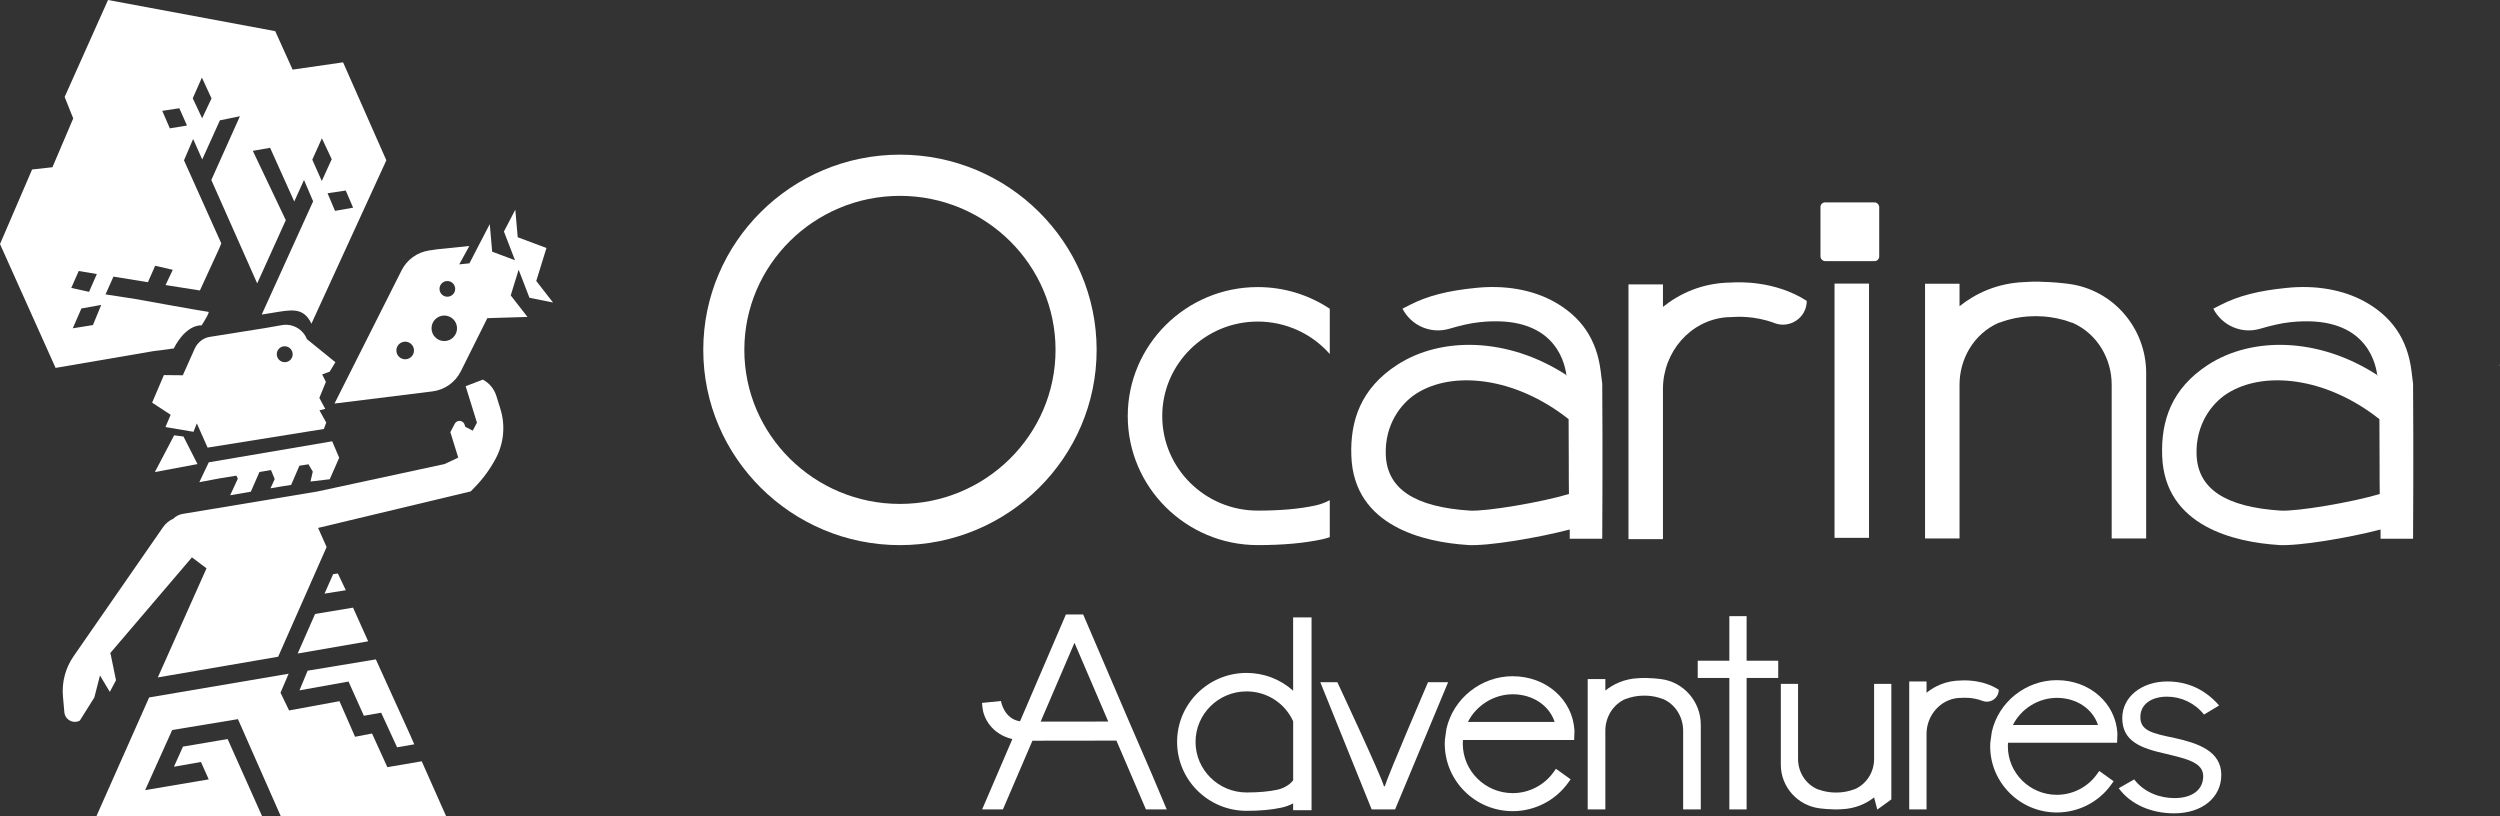
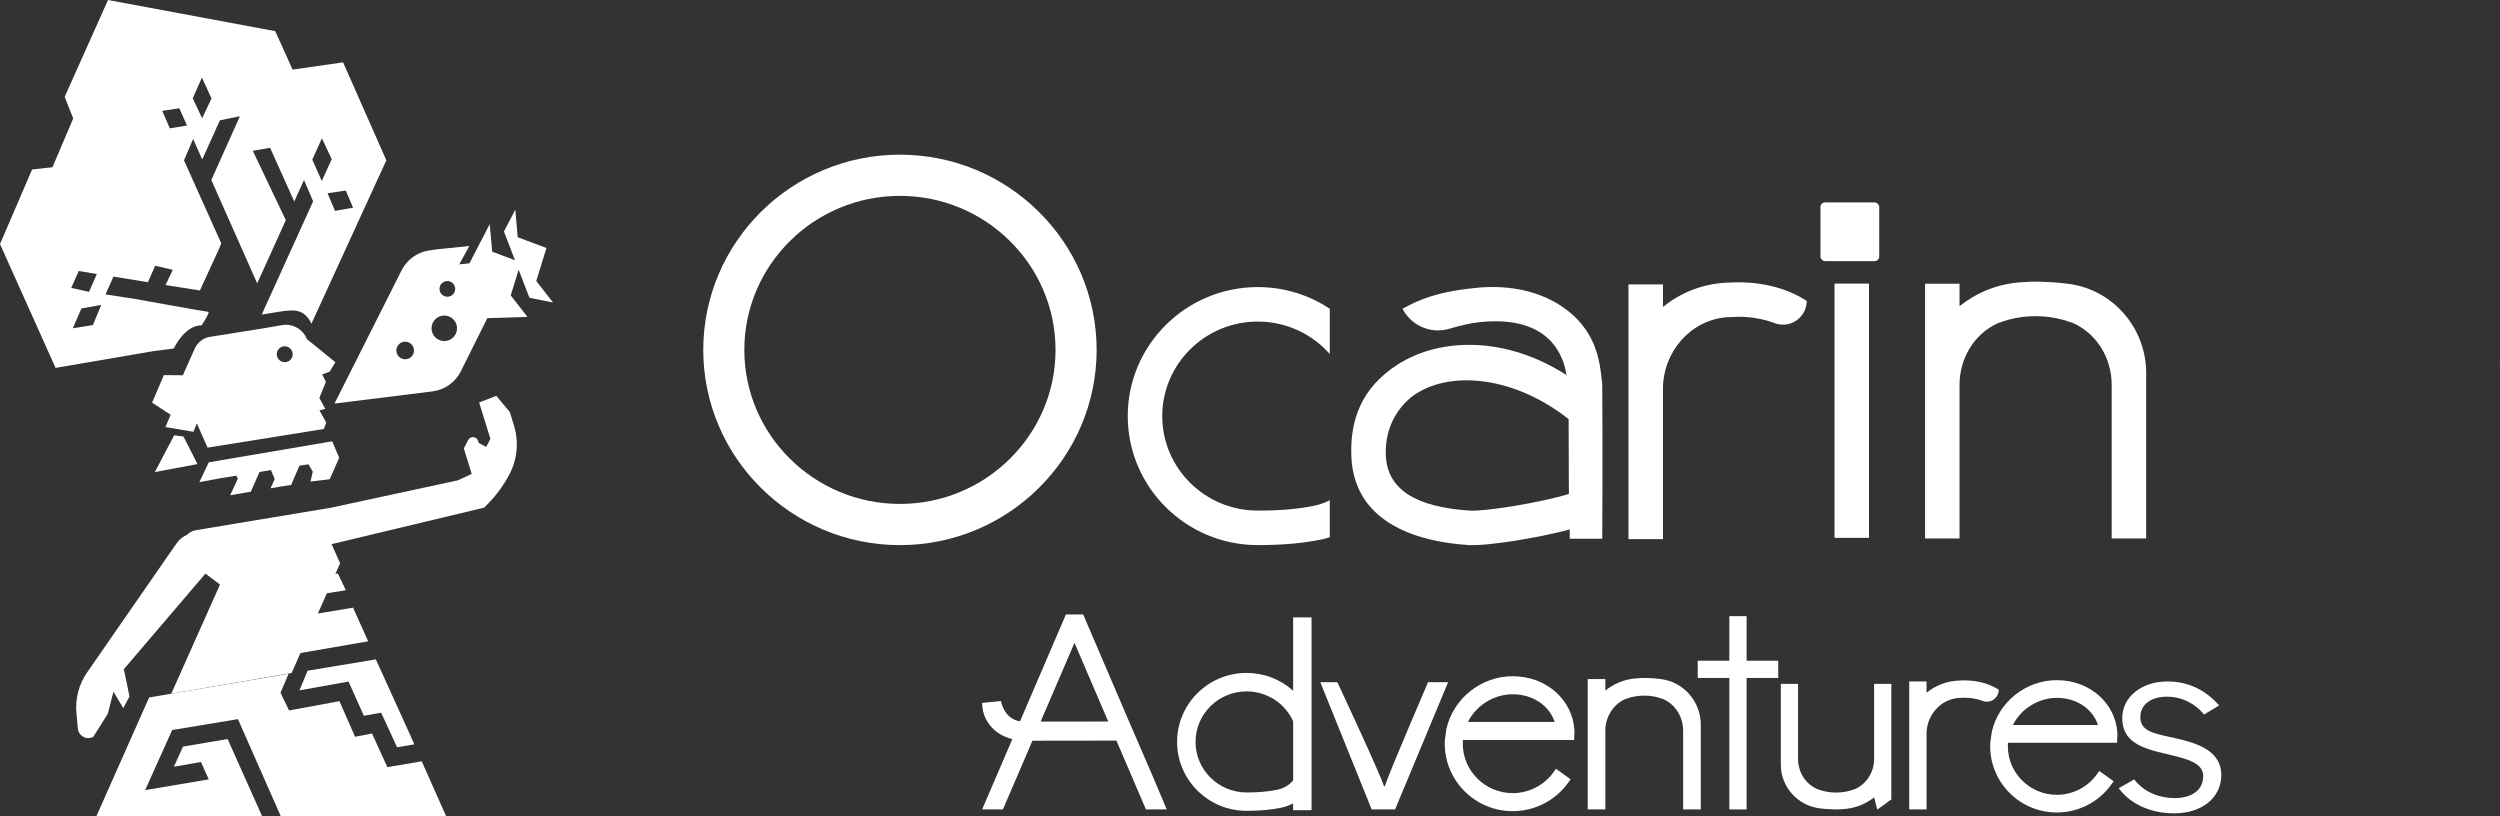
<svg xmlns="http://www.w3.org/2000/svg" id="Capa_2" data-name="Capa 2" viewBox="0 0 905.34 295.66">
  <rect x="0" y="0" width="905.34" height="295.66" fill="#333333" stroke="none" />
  <defs>
    <style>
      .cls-1 {
        fill: #fff;
      }
    </style>
  </defs>
  <g id="Capa_1-2" data-name="Capa 1">
    <g>
      <path class="cls-1" d="M905.34,132.24c-.11-.07-.21-.13-.32-.2,0,.06.02.14.03.2h.29Z" />
      <path class="cls-1" d="M325.9,56.01c-39.27,0-71.22,31.72-71.22,70.7s31.95,70.7,71.22,70.7,71.23-31.72,71.23-70.7-31.95-70.7-71.23-70.7ZM325.9,182.49c-31.07,0-56.35-25.02-56.35-55.78s25.28-55.78,56.35-55.78,56.35,25.02,56.35,55.78-25.28,55.78-56.35,55.78Z" />
      <path class="cls-1" d="M455.47,103.96c9.47,0,18.47,2.8,26.09,7.85v16.4c-6.45-7.35-15.89-11.76-26.09-11.76-19.07,0-34.58,15.36-34.58,34.23,0,18.88,15.51,34.23,34.58,34.23,8.21,0,15.03-.6,20.84-1.85,2.02-.43,3.76-1.14,5.25-1.93v13.4c-.87.27-1.74.56-2.64.75-6.68,1.43-14.35,2.12-23.45,2.12-25.95,0-47.07-20.96-47.07-46.72s21.12-46.72,47.07-46.72Z" />
      <path class="cls-1" d="M531.35,197.37c7.4.48,25.65-2.62,37.11-5.62q0,3.35,0,3.35h11.77s.2-31.08,0-56.12l-.56-4.55c-1.45-11.85-7.34-19.91-17.02-25.25-7.77-4.28-17.79-6.02-28.18-4.92-10.16.99-17.54,2.89-23.92,6.16l-2.66,1.36c3.17,6.18,10.27,9.24,16.93,7.28,3.71-1.09,7.73-2.07,11.02-2.39,26.24-2.81,30.66,13.45,31.41,19.15.11.07.21.13.32.2h-.29c0-.06-.02-.13-.03-.2-21.4-13.86-45.48-13.91-61.24-3.72-13.25,8.58-17.1,20.3-16.64,33.02.91,25.7,26.7,31.22,42,32.23ZM512.79,142.6c13.02-8.43,35.74-6.26,55.26,9.19.11,11.11.02,21.23.12,27.11-9.9,2.97-30.02,6.4-36,6-19.97-1.31-29.89-7.93-30.33-20.21-.39-10.99,5.49-18.55,10.95-22.09Z" />
-       <path class="cls-1" d="M824.98,197.37c7.4.48,25.65-2.62,37.11-5.62q0,3.35,0,3.35h11.77s.2-31.08,0-56.12l-.56-4.55c-1.45-11.85-7.34-19.91-17.02-25.25-7.77-4.28-17.79-6.02-28.18-4.92-10.16.99-17.54,2.89-23.92,6.16l-2.66,1.36c3.17,6.18,10.27,9.24,16.93,7.28,3.71-1.09,7.73-2.07,11.02-2.39,26.24-2.81,30.66,13.45,31.41,19.15.11.07.21.13.32.2h-.29c0-.06-.02-.13-.03-.2-21.4-13.86-45.48-13.91-61.24-3.72-13.25,8.58-17.1,20.3-16.64,33.02.91,25.7,26.7,31.22,42,32.23ZM806.41,142.6c13.02-8.43,35.74-6.26,55.26,9.19.11,11.11.02,21.23.12,27.11-9.9,2.97-30.02,6.4-36,6-19.97-1.31-29.89-7.93-30.33-20.21-.39-10.99,5.49-18.55,10.95-22.09Z" />
      <rect class="cls-1" x="664.35" y="102.7" width="12.49" height="92.07" />
      <path class="cls-1" d="M654.28,108.95c-11.49-7.41-24.79-6.81-27.13-6.64-10.9.07-19.11,4.17-24.93,8.82v-8.13h-12.49v92.24h12.49v-54.45c0-13.26,9.9-24.9,23.13-25.91.72-.05,1.46-.08,2.22-.08l.42-.02c.46-.04,7.42-.55,14.58,2.21,5.65,2.17,11.72-1.98,11.72-8.03Z" />
      <path class="cls-1" d="M749.06,102.79c-3.29-.42-6.35-.66-8.92-.7-.62-.04-1.2-.06-1.73-.08,0,0,0,0,0,0-.24,0-.47,0-.69-.01-.18,0-.36,0-.56,0-.2,0-.38,0-.56,0-.22,0-.45,0-.69.01,0,0,0,0,0,0-.78.02-1.65.06-2.59.13-10.27.36-18.11,4.28-23.7,8.75v-8.13h-12.49v92.24h12.49v-55.7c0-9.49,5.3-18.41,13.95-22.3.08-.04.16-.07.24-.11.19-.06.38-.07.57-.14,3.55-1.37,7.05-1.93,9.74-2.14.28,0,.55-.04.84-.04l.42-.02c.13-.01.78-.06,1.79-.06,1.01,0,1.66.05,1.79.06l.42.02c.29,0,.56.03.84.04,2.69.22,6.19.78,9.74,2.14.19.07.38.08.57.14.08.04.16.07.24.11,8.66,3.9,13.95,12.81,13.95,22.3v55.7h12.49v-59.9c0-16.28-11.98-30.25-28.13-32.31Z" />
      <rect class="cls-1" x="659.26" y="73.29" width="21.27" height="21.27" rx="1.67" ry="1.67" />
    </g>
    <g>
      <polygon class="cls-1" points="643.96 239.27 632.51 239.27 632.51 223.13 626.26 223.13 626.26 239.27 614.81 239.27 614.81 245.51 626.26 245.51 626.26 293.12 632.51 293.12 632.51 245.51 643.96 245.51 643.96 239.27" />
      <path class="cls-1" d="M426.27,268.67c0,13.77,11.28,24.96,25.15,24.96,4.86,0,8.96-.37,12.53-1.13,1.52-.32,2.98-.85,4.34-1.55v2.45s6.67,0,6.67,0v-69.82s-6.67,0-6.67,0v26.55c-4.58-4.13-10.54-6.44-16.87-6.44-13.87,0-25.15,11.2-25.15,24.96ZM432.95,268.67c0-10.09,8.29-18.29,18.48-18.29,7.31,0,13.9,4.24,16.87,10.83v21.36c-.48.73-2.48,2.72-5.73,3.42-3.1.66-6.75.99-11.14.99-10.19,0-18.48-8.21-18.48-18.29Z" />
      <path class="cls-1" d="M547.81,244.88c-11.44,0-21.54,8.04-24.02,19.12l-.55,3.98c-.03.45-.04.9-.04,1.34,0,13.47,11.04,24.43,24.61,24.43,7.94,0,15.44-3.84,20.06-10.27l.91-1.27-5.31-3.81-.91,1.27c-3.39,4.72-8.91,7.55-14.75,7.55-9.97,0-18.08-8.03-18.08-17.9,0-.44.02-.88.05-1.34h40.28l.11-3.45c-.65-11.2-10.26-19.64-22.36-19.64ZM531.58,261.45c3.01-6,9.39-10.03,16.23-10.03,7.24,0,13.23,4.04,15.19,10.03h-31.42Z" />
      <path class="cls-1" d="M744.86,246.31c-11.22,0-21.13,7.88-23.56,18.75l-.54,3.9c-.03.44-.04.88-.04,1.31,0,13.21,10.83,23.96,24.14,23.96,7.79,0,15.15-3.76,19.67-10.07l.89-1.24-5.2-3.73-.89,1.24c-3.33,4.63-8.74,7.4-14.47,7.4-9.78,0-17.74-7.88-17.74-17.56,0-.43.02-.87.05-1.31h39.51l.11-3.39c-.64-10.98-10.07-19.26-21.93-19.26ZM728.94,262.56c2.95-5.89,9.21-9.84,15.92-9.84,7.11,0,12.97,3.96,14.9,9.84h-30.82Z" />
      <path class="cls-1" d="M366.6,267.67l-10.93,25.44h7.53l10.68-24.87,30.42-.04,10.68,24.91h7.53l-5.5-13.03-8-18.48s0,0,0,0l-1.03-2.4h0s0,0,0,0h0s-15.72-36.67-15.72-36.67h-6.26l-16.61,38.68c-5.88-.87-6.91-7.35-6.91-7.35l-6.86.69.16,1.64c.34,3.51,3.03,9.55,10.83,11.48ZM389.11,232.78l12.23,28.52-24.49.03,12.26-28.55Z" />
      <path class="cls-1" d="M723.82,249.77c-5.77-3.72-12.46-3.42-13.63-3.34-5.47.03-9.6,2.09-12.52,4.43v-4.09h-6.27v46.34h6.27v-27.35c0-6.66,4.98-12.51,11.62-13.01.36-.03.73-.04,1.11-.04h.21c.23-.03,3.73-.29,7.32,1.1,2.84,1.09,5.89-.99,5.89-4.03Z" />
      <path class="cls-1" d="M601.55,245.92c-1.68-.22-3.25-.34-4.57-.36-.31-.02-.61-.03-.89-.04,0,0,0,0,0,0-.12,0-.24,0-.35,0-.09,0-.19,0-.29,0-.1,0-.2,0-.29,0-.11,0-.23,0-.35,0,0,0,0,0,0,0-.4.01-.84.03-1.33.07-5.26.19-9.27,2.19-12.13,4.48v-4.16h-6.39v47.21h6.39v-28.51c0-4.86,2.71-9.42,7.14-11.42.04-.02.08-.04.12-.05.1-.03.19-.04.29-.07,1.82-.7,3.61-.99,4.98-1.1.15,0,.28-.02.43-.02h.21c.07-.02.4-.04.92-.04.52,0,.85.02.92.03h.21c.15.01.29.03.43.03,1.37.11,3.17.4,4.98,1.1.1.04.19.04.29.07.04.02.08.04.12.05,4.43,1.99,7.14,6.56,7.14,11.42v28.51h6.39v-30.66c0-8.33-6.13-15.48-14.4-16.54Z" />
      <path class="cls-1" d="M658.94,292.73c1.64.21,3.18.32,4.46.34.31.02.6.03.87.04,0,0,0,0,0,0,.12,0,.23,0,.35,0,.09,0,.18,0,.28,0,.1,0,.19,0,.28,0,.11,0,.22,0,.35,0,0,0,0,0,0,0,.39,0,.82-.03,1.3-.06,5.14-.18,9.05-2.09,11.85-4.28l1.15,4.41,5.09-3.68v-41.85h-6.24v27.23c0,4.64-2.65,9-6.98,10.9-.04.02-.08.03-.12.05-.09.03-.19.03-.28.07-1.78.67-3.53.94-4.87,1.05-.14,0-.28.02-.42.02h-.21c-.06.02-.39.04-.89.04-.5,0-.83-.02-.89-.03h-.21c-.14-.01-.28-.03-.42-.03-1.34-.11-3.09-.38-4.87-1.05-.09-.04-.19-.04-.28-.07-.04-.02-.08-.03-.12-.05-4.33-1.9-6.98-6.26-6.98-10.9v-27.23h-6.24v29.28c0,7.96,5.99,14.78,14.06,15.8Z" />
      <path class="cls-1" d="M484.3,247.05s15.87,33.88,16.88,37.69h.3c1.11-3.81,15.65-37.69,15.65-37.69h7.29l-19.2,46.06h-8.49l-18.6-46.06h6.16Z" />
      <path class="cls-1" d="M767.28,285.44l5.57-3.19c3.71,4.83,9.48,6.77,14.65,6.77,6.35,0,10.36-3,10.36-7.93s-5.86-6.28-13.58-8.12c-8.99-2.03-15.73-4.45-15.73-12.95,0-7.64,7.03-13.24,16.31-13.24,7.82,0,14.07,3.29,18.76,8.7l-5.47,3.29c-3.32-4.16-8.21-6.48-13.38-6.48-5.86,0-9.67,2.9-9.67,7.35,0,4.93,4.1,5.9,12.51,7.64,8.21,1.84,16.8,4.64,16.8,13.34,0,8.22-6.94,13.92-17.1,13.92-8.21,0-15.73-3.19-20.03-9.09Z" />
    </g>
    <g>
      <polygon class="cls-1" points="120.64 207.93 117.53 214.97 125.23 213.74 122.36 207.69 120.64 207.93" />
      <polygon class="cls-1" points="107.8 236.66 133.33 232.24 127.85 220.05 114.1 222.34 107.8 236.66" />
      <polygon class="cls-1" points="140.28 277.82 134.72 265.63 128.58 266.81 122.93 253.92 104.69 257.28 101.58 250.86 104.52 243.98 54.01 252.57 34.89 295.62 94.95 295.66 82.43 267.63 66.27 270.37 62.99 277.66 72.77 275.94 75.59 282.24 52.56 286.13 62.36 264.36 86.17 260.43 101.7 295.62 161.56 295.58 152.72 275.69 140.28 277.82" />
      <polygon class="cls-1" points="126.21 246.81 131.77 259.2 138.03 258.1 143.8 270.62 150.02 269.55 148.3 265.63 136.11 238.79 111.4 242.88 108.45 250 126.21 246.81" />
      <polygon class="cls-1" points="119.41 173.55 122.83 165.78 120.3 159.81 75.61 167.42 72.18 174.62 79.54 173.23 85.6 172.25 86.13 173.35 83.35 179.35 90.84 178.06 93.95 170.94 98.12 170.21 99.48 173.49 97.96 176.83 101.8 176.18 101.79 176.17 105.43 175.61 108.43 168.65 111.71 168.14 113.27 170.8 112.44 174.38 119.41 173.55" />
      <path class="cls-1" d="M111.15,122.83c-1.43-3.64-5.23-5.77-9.08-5.09l-5.9,1.04-20.21,3.22s-.04,0-.05,0c-2.42.4-4.43,2.09-5.43,4.33l-4.27,9.57-6.86-.07-4.26,9.98,6.71,4.4-1.88,4.44,10.15,1.72,1.21-3.05,3.9,8.78,42.1-6.75.86-2.33-2.45-4.42,2.09-.54-2.13-3.96,2.37-5.81-1.35-2.7,2.7-.98,2.09-3.44-10.31-8.35ZM105.96,128.74c-.19,1.21-1.18,2.21-2.39,2.39-1.95.3-3.6-1.36-3.31-3.31.19-1.21,1.18-2.21,2.39-2.39,1.95-.3,3.6,1.36,3.31,3.31Z" />
      <polygon class="cls-1" points="63.07 157.64 56.08 170.95 71.52 168.06 66.44 158.08 63.07 157.64" />
      <path class="cls-1" d="M62.93,126.19c4.68-9.09,10.07-8.35,10.07-8.35,0,0,3.19-4.91,2.46-4.91s-26.51-4.66-26.51-4.66l-10.74-1.66,2.88-6.44,12.47,2.03,2.63-5.96,6.38,1.47-2.62,5.52,12.44,1.96,7-15.22.74-1.84-13.5-30.07,3.31-7.73,3.29,7.41,6.41-14.17,7.24-1.47-10.35,23.08,16.61,37.44,10.36-22.89-11.95-25.11,6.26-1.1,8.75,19.45,3.53-7.79,3.31,7.73-18.62,41,3.84-.62c6.74-1.09,11.24-2.24,14.16,3.93l27.13-59.17-15.67-35.48-18.28,2.64-6.29-13.93L39.12,0l-15.71,35.11,3.11,7.77-7.53,17.68-7.37.82L0,88.38l20.13,44.85,35.35-6.06,7.45-.98ZM125.21,68.99l2.66,6.22-6.55,1.15-2.7-6.38,6.59-.98ZM116.57,50.08l3.56,7.57-3.6,7.9-3.44-7.73,3.48-7.73ZM73.12,28.11l3.48,7.53-3.4,7.2-3.4-7.24,3.31-7.49ZM64.94,39.2l2.78,6.26-6.22,1.02-2.74-6.34,6.18-.94ZM28.5,98.14l6.57,1.1-2.82,6.44-6.44-1.41,2.7-6.14ZM33.65,117.72l-7.3,1.17,3.13-7.18,7.18-1.29-3.01,7.3Z" />
      <path class="cls-1" d="M191.73,107.83l8.54,1.72-6.07-7.8,3.69-11.94-10.41-3.9-.87-9.98-4.12,7.92,4.01,10.39-8.27-3.1-.87-9.98-4.12,7.92,2.21,5.73h0s-2.21-5.73-2.21-5.73l-3.24,6.28-3.69.38,3.65-6.66-11.66,1.2-2.92.43c-4.29.64-8,3.32-9.95,7.19l-24.3,48.24,35.45-4.4c4.44-.55,8.3-3.28,10.3-7.28l9.6-19.25,14.54-.44-6.07-7.8,2.87-9.3,3.91,10.15ZM146.73,130.11c-1.76,0-3.19-1.43-3.19-3.19s1.43-3.19,3.19-3.19,3.19,1.43,3.19,3.19-1.43,3.19-3.19,3.19ZM162,101.77c1.57,0,2.84,1.27,2.84,2.84s-1.27,2.84-2.84,2.84-2.84-1.27-2.84-2.84,1.27-2.84,2.84-2.84ZM160.89,123.51c-2.55,0-4.62-2.07-4.62-4.62s2.07-4.62,4.62-4.62,4.62,2.07,4.62,4.62-2.07,4.62-4.62,4.62Z" />
-       <path class="cls-1" d="M179.73,143.35c-.78-2.53-2.54-4.64-4.88-5.88l-6.22,2.39,4.09,13.19-1.53,2.91-2.71-1.43-.23-.75c-.51-1.65-2.76-1.86-3.56-.33l-1.6,3.04,2.86,9.23-4.96,2.33-46.11,9.95-48.7,8.1c-1.39.23-2.53.86-3.39,1.73-1.46.64-2.77,1.67-3.75,3.09l-32.38,46.71c-2.96,4.27-4.33,9.45-3.86,14.62l.51,5.68c.24,2.72,3.18,4.31,5.59,3.03l5.27-8.39,2.04-7.97,3.56,5.96,2.24-4.23-1.98-9.63-.18-.1,29.66-34.76,5.28,3.97-17.64,39.51,43.58-7.49,17.55-39.73-3.08-6.92,55.27-13.23,1.49-1.53c3.03-3.11,5.59-6.63,7.62-10.47,2.89-5.48,3.48-11.88,1.65-17.8l-1.49-4.82Z" />
+       <path class="cls-1" d="M179.73,143.35l-6.22,2.39,4.09,13.19-1.53,2.91-2.71-1.43-.23-.75c-.51-1.65-2.76-1.86-3.56-.33l-1.6,3.04,2.86,9.23-4.96,2.33-46.11,9.95-48.7,8.1c-1.39.23-2.53.86-3.39,1.73-1.46.64-2.77,1.67-3.75,3.09l-32.38,46.71c-2.96,4.27-4.33,9.45-3.86,14.62l.51,5.68c.24,2.72,3.18,4.31,5.59,3.03l5.27-8.39,2.04-7.97,3.56,5.96,2.24-4.23-1.98-9.63-.18-.1,29.66-34.76,5.28,3.97-17.64,39.51,43.58-7.49,17.55-39.73-3.08-6.92,55.27-13.23,1.49-1.53c3.03-3.11,5.59-6.63,7.62-10.47,2.89-5.48,3.48-11.88,1.65-17.8l-1.49-4.82Z" />
    </g>
  </g>
</svg>